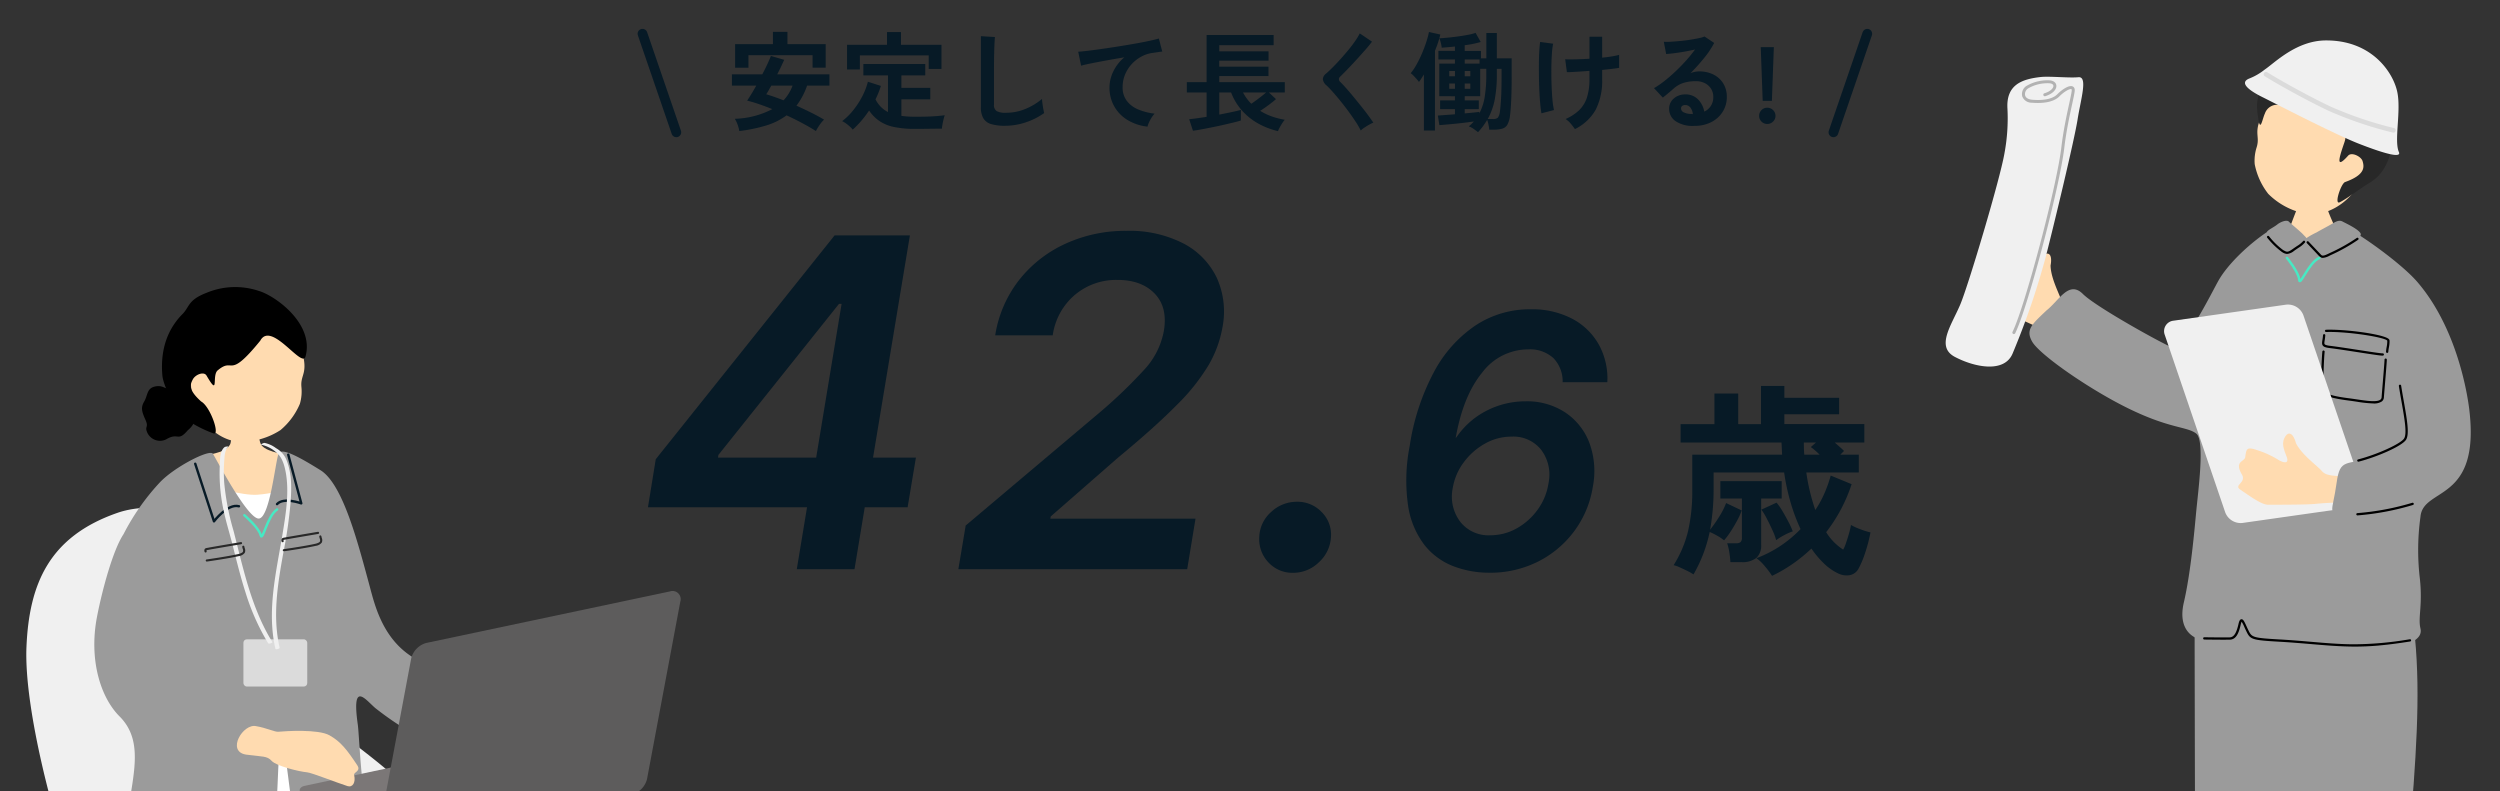
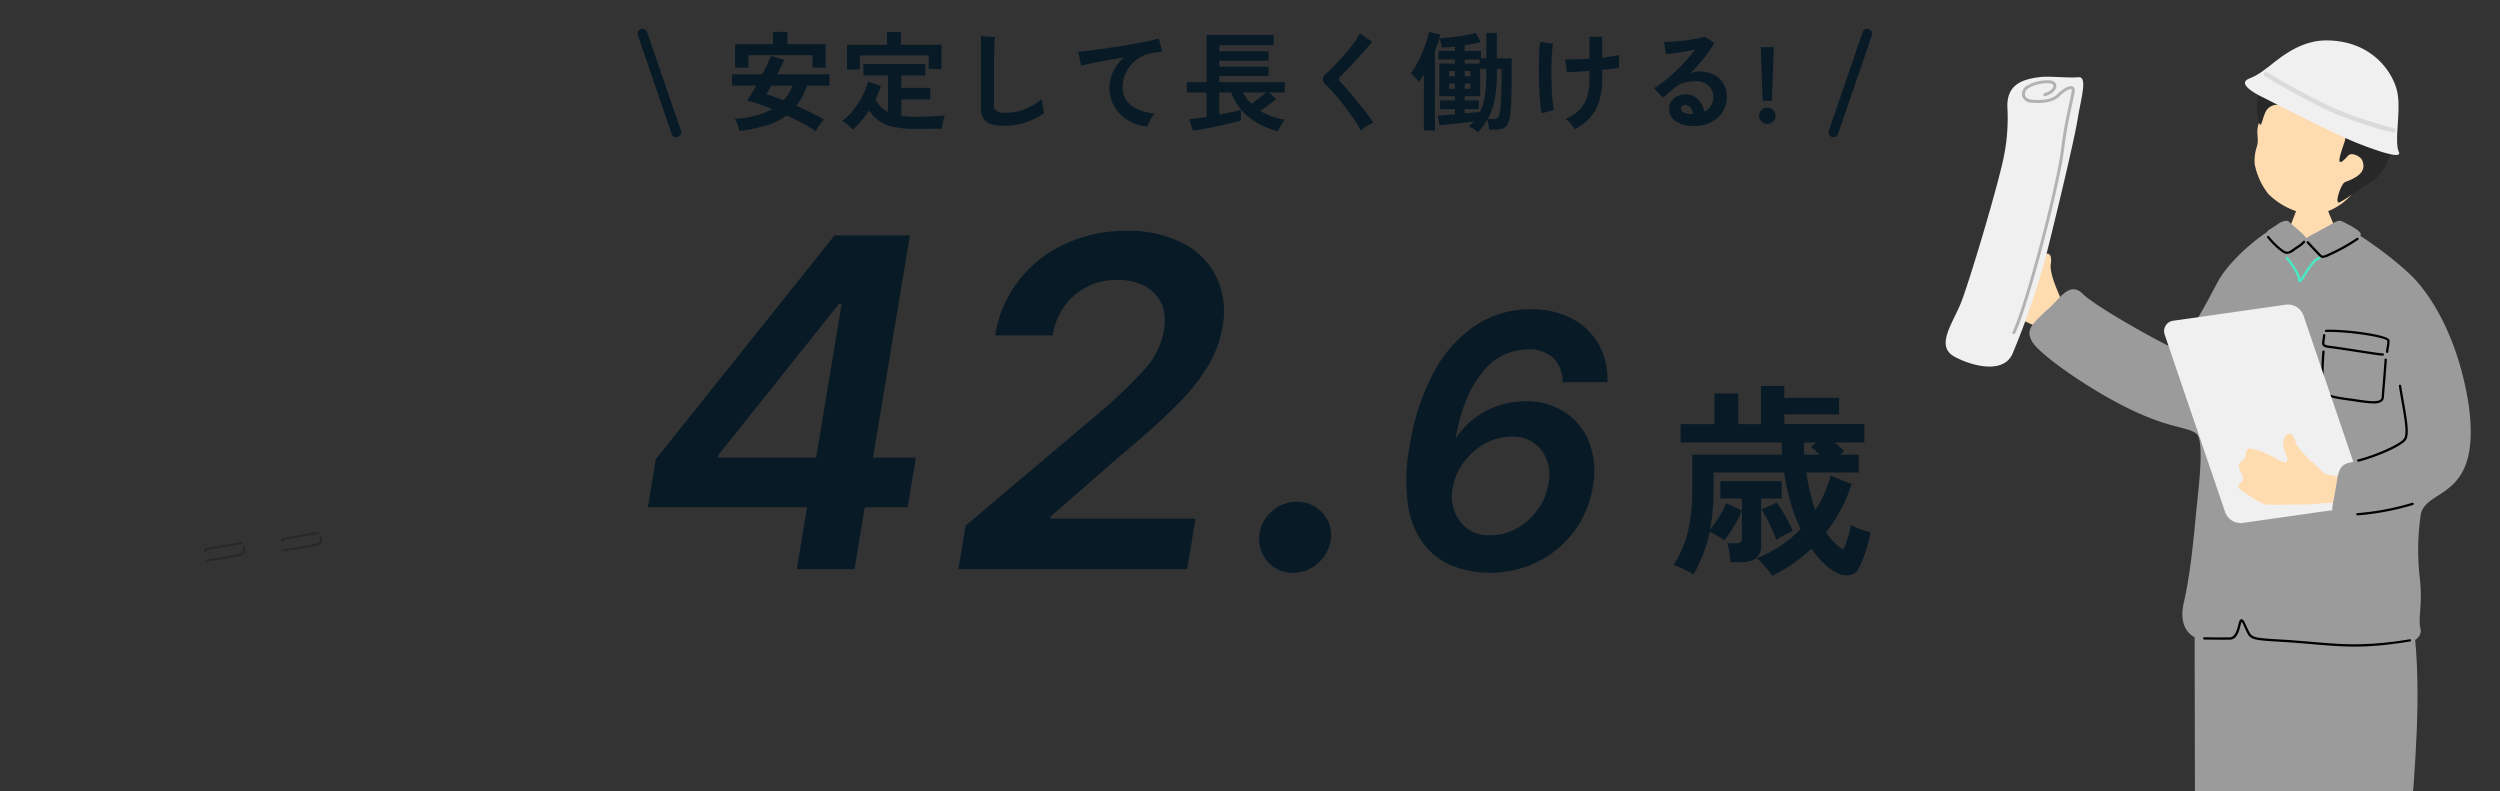
<svg xmlns="http://www.w3.org/2000/svg" width="512" height="162" viewBox="0 0 512 162">
  <rect x="0" y="0" width="512" height="162" fill="#333333" stroke="none" />
  <defs>
    <clipPath id="clip-path">
      <rect id="Rectangle_17062" data-name="Rectangle 17062" width="121" height="162" transform="translate(553.895 1121.213)" fill="#fff" stroke="#707070" stroke-width="1" />
    </clipPath>
    <clipPath id="clip-path-2">
      <rect id="Rectangle_17068" data-name="Rectangle 17068" width="152" height="111" transform="translate(293.184 1147.975)" fill="#fff" stroke="#707070" stroke-width="1" />
    </clipPath>
    <clipPath id="clip-path-3">
-       <rect id="Rectangle_17067" data-name="Rectangle 17067" width="242.126" height="249.53" fill="none" />
-     </clipPath>
+       </clipPath>
    <clipPath id="clip-Custom_Size_1">
      <rect width="512" height="162" />
    </clipPath>
  </defs>
  <g id="Custom_Size_1" data-name="Custom Size – 1" clip-path="url(#clip-Custom_Size_1)">
    <g id="Group_36193" data-name="Group 36193" transform="translate(-723 -433)">
      <g id="Group_1997" data-name="Group 1997" transform="translate(608 38.576)">
        <path id="Path_355293" data-name="Path 355293" d="M2.7-12.685l1.6-9.847L40.925-68.364H56.347L48.8-22.866h8.779l-1.7,10.181H47.1L45,0H33.18l2.1-12.685ZM37.153-22.866,42.36-54.344h-.534L17.124-23.4l-.067.534ZM66.271,0l1.5-8.946L95.346-32.212a99.641,99.641,0,0,0,9.113-8.779,15.877,15.877,0,0,0,3.906-7.844q.8-4.84-1.9-7.627t-7.611-2.787a13.13,13.13,0,0,0-8.729,3.071A13.246,13.246,0,0,0,85.6-47.9H73.815a24.566,24.566,0,0,1,4.89-11.316,25.535,25.535,0,0,1,9.5-7.444A29.4,29.4,0,0,1,100.687-69.3a24.173,24.173,0,0,1,11.65,2.57,15.474,15.474,0,0,1,6.86,7.043,16.827,16.827,0,0,1,1.152,10.214,23.555,23.555,0,0,1-2.754,7.544,41.045,41.045,0,0,1-6.526,8.228q-4.44,4.523-12.151,10.9L85.2-10.815l-.1.467H114.84L113.138,0Zm68.575.734A6.655,6.655,0,0,1,129.772-1.4,6.868,6.868,0,0,1,127.9-6.609a7.14,7.14,0,0,1,2.42-5.107,7.62,7.62,0,0,1,5.324-2.1,6.778,6.778,0,0,1,5.04,2.12,6.47,6.47,0,0,1,1.9,5.091,7.544,7.544,0,0,1-2.5,5.207A7.5,7.5,0,0,1,134.846.734ZM174.891.716a20.446,20.446,0,0,1-7.3-1.355,13.906,13.906,0,0,1-5.868-4.334,17.481,17.481,0,0,1-3.337-7.99,36.26,36.26,0,0,1,.32-12.273A46.851,46.851,0,0,1,163.679-40.4a26.407,26.407,0,0,1,8.54-9.55,20.168,20.168,0,0,1,11.237-3.286,17.692,17.692,0,0,1,8.514,1.93A13.4,13.4,0,0,1,197.442-46a14.388,14.388,0,0,1,1.739,7.7h-9.153a6.824,6.824,0,0,0-1.9-4.947,7.122,7.122,0,0,0-5.178-1.777,11.8,11.8,0,0,0-9.409,4.768q-3.912,4.768-5.42,13.411l.409-.537a16.532,16.532,0,0,1,6.136-5.19,17.352,17.352,0,0,1,7.773-1.815,14.218,14.218,0,0,1,8.131,2.288,13.058,13.058,0,0,1,4.947,6.251,16.789,16.789,0,0,1,.678,9.051,20.593,20.593,0,0,1-3.8,9.013,20.857,20.857,0,0,1-7.466,6.251A21.74,21.74,0,0,1,174.891.716Zm.332-7.67a10.9,10.9,0,0,0,5.433-1.432,13.2,13.2,0,0,0,4.283-3.848,12.337,12.337,0,0,0,2.2-5.408,8.458,8.458,0,0,0-1.47-6.763,7.25,7.25,0,0,0-6.124-2.749,10.964,10.964,0,0,0-5.472,1.457,13.607,13.607,0,0,0-4.347,3.874,12.117,12.117,0,0,0-2.224,5.305,8.53,8.53,0,0,0,1.521,6.75A7.309,7.309,0,0,0,175.223-6.955Z" transform="translate(245 511)" fill="#071a26" />
        <path id="Path_355294" data-name="Path 355294" d="M20.916,3.36A17.066,17.066,0,0,0,19.4,1.344a8.435,8.435,0,0,0-1.68-1.6,24.632,24.632,0,0,0,4.914-2.52,24.415,24.415,0,0,0,4.116-3.444,38.455,38.455,0,0,1-2.037-5.46,44.446,44.446,0,0,1-1.323-6.132H8.946v3.444q0,2.268-.189,4.305T8.232-6.09a28.469,28.469,0,0,0,1.911-2.751,14.843,14.843,0,0,0,1.365-2.709L14.7-10.038a13.586,13.586,0,0,1-.924,2.058q-.63,1.176-1.344,2.268a15.931,15.931,0,0,1-1.344,1.806A7.992,7.992,0,0,0,9.7-4.851a13.243,13.243,0,0,0-1.554-.777A30.4,30.4,0,0,1,6.825-1.134a30.2,30.2,0,0,1-1.995,4.2,10.087,10.087,0,0,0-1.218-.693q-.8-.4-1.6-.756a5.953,5.953,0,0,0-1.26-.441A23.267,23.267,0,0,0,3.717-5.817a36.34,36.34,0,0,0,.861-8.337v-7.308h18.4q-.042-.588-.063-1.218t-.063-1.26H2.184v-3.78h6.93v-6.258h4.872v6.258h4.662v-7.812h4.788V-33.1H34.65v3.36H23.436v2.016h16.38v3.78H33.768q.462.42.945.84t.945.882l-.756.756h3.78v3.654H27.93a41.234,41.234,0,0,0,1.848,7.686,21.965,21.965,0,0,0,1.869-3.423,26.684,26.684,0,0,0,1.281-3.633l4.284,1.764a32.815,32.815,0,0,1-2.184,5.145A32.555,32.555,0,0,1,32-5.586a11.2,11.2,0,0,0,3.486,3.57,7.637,7.637,0,0,0,.567-1.323q.315-.9.609-1.932a16.545,16.545,0,0,0,.42-1.785,12.763,12.763,0,0,0,1.953.882,14.9,14.9,0,0,0,2.037.63,31.7,31.7,0,0,1-1.155,4.389A18.67,18.67,0,0,1,38.6,1.932a2.59,2.59,0,0,1-1.743,1.281,3.891,3.891,0,0,1-2.415-.357A10.965,10.965,0,0,1,31.563.84,19.627,19.627,0,0,1,28.98-2.226,32.866,32.866,0,0,1,25.263.819,30.527,30.527,0,0,1,20.916,3.36ZM12.39.546a18.971,18.971,0,0,0-.231-2.016,9.988,9.988,0,0,0-.441-1.848h1.806a1.38,1.38,0,0,0,.966-.252,1.23,1.23,0,0,0,.252-.882v-8.022h-4.41v-3.57H22.89v3.57h-4.2v9.45a3.465,3.465,0,0,1-.966,2.688,4.6,4.6,0,0,1-3.15.882Zm9.366-4.494A12.263,12.263,0,0,0,21-5.985q-.546-1.2-1.155-2.373a13.53,13.53,0,0,0-1.113-1.848l3.108-1.428a12.277,12.277,0,0,1,1.2,1.722q.651,1.092,1.239,2.226a17.469,17.469,0,0,1,.882,1.932,10.79,10.79,0,0,0-1.68.735A11.859,11.859,0,0,0,21.756-3.948ZM27.51-21.462h3.15q-.462-.462-.924-.861a11.1,11.1,0,0,0-.882-.693l1.05-.924H27.426q0,.63.021,1.26T27.51-21.462Z" transform="translate(457 509)" fill="#071a26" />
      </g>
      <g id="Group_2370" data-name="Group 2370" transform="translate(15.407 -621.924)">
        <path id="Path_355292" data-name="Path 355292" d="M-105.589,1.76A7.2,7.2,0,0,0-105.93.473a5.738,5.738,0,0,0-.583-1.221,17.594,17.594,0,0,0,7.678-1.98q-1.408-.572-2.728-1.023t-2.42-.715q.374-.55.858-1.342t1.012-1.738h-4.994v-2.31h6.226q.572-1.078,1.034-2.068t.726-1.694l2.728.792q-.286.638-.649,1.408t-.781,1.562h10.692v2.31h-4.576a14.548,14.548,0,0,1-2.178,4.114q1.518.682,2.981,1.408t2.673,1.452A6.23,6.23,0,0,0-89.133.5,10.287,10.287,0,0,0-89.9,1.76Q-91.179.946-92.73.121t-3.179-1.573A13.647,13.647,0,0,1-100.056.616,31.975,31.975,0,0,1-105.589,1.76Zm-.858-12.958v-4.84H-98.7v-2.508h2.97v2.508H-87.9v4.818h-2.684v-2.552h-13.134V-11.2Zm9.922,6.666a8.938,8.938,0,0,0,1.848-3.014h-4.356q-.308.55-.572,1.012t-.462.77q.77.22,1.672.539T-96.525-4.532Zm14.168,6.006a5.167,5.167,0,0,0-.605-.638,8.4,8.4,0,0,0-.8-.649,4.41,4.41,0,0,0-.77-.451A12.552,12.552,0,0,0-82.258-2.5,17.23,17.23,0,0,0-80.4-5.357a13.333,13.333,0,0,0,1.144-2.981l2.662.858a18.533,18.533,0,0,1-1.1,2.75,5.754,5.754,0,0,0,2.552,2.6v-7.5h-5.038v-2.332h12.672v2.332h-4.884v2.552h5.918V-4.73h-5.918v3.388q.638.088,1.342.132t1.5.044q.968,0,2.057-.022t2.134-.1q1.045-.077,1.837-.187-.088.242-.22.77T-63.976.385a8.787,8.787,0,0,0-.121.891q-.836,0-1.815.011l-1.925.022q-.946.011-1.716.011A20.868,20.868,0,0,1-73.887.935a8.407,8.407,0,0,1-3-1.221,8.143,8.143,0,0,1-2.123-2.156A20.664,20.664,0,0,1-82.357,1.474Zm-1.166-12.32v-5.06h8.184v-2.6h2.86v2.6h8.294v4.95H-66.8v-2.772H-80.9v2.882ZM-51.183.682A9.489,9.489,0,0,1-54.032.33,2.724,2.724,0,0,1-55.616-.858a4.439,4.439,0,0,1-.5-2.266V-17.666l2.882.176q-.044.374-.088,1.254t-.066,1.892q-.022.814-.033,1.782t-.011,2.134v6.776a1.46,1.46,0,0,0,.539,1.32,3.642,3.642,0,0,0,1.881.352,10.37,10.37,0,0,0,4.081-.814,12.593,12.593,0,0,0,3.333-2.024q.022.418.1,1t.176,1.1q.1.517.165.8a14.134,14.134,0,0,1-3.685,1.87A13.211,13.211,0,0,1-51.183.682Zm29.194.176A9.894,9.894,0,0,1-26.037-.473a7.721,7.721,0,0,1-2.75-2.794,7.754,7.754,0,0,1-.99-3.927,7.541,7.541,0,0,1,.77-3.223,8.659,8.659,0,0,1,2.266-2.915q-1.76.286-3.5.605t-3.157.6q-1.419.286-2.189.506l-.594-2.86q.726-.044,2.013-.2t2.9-.385q1.617-.231,3.344-.506t3.344-.561q1.617-.286,2.9-.561t2.013-.5l.7,2.684q-.33.022-.825.1t-1.133.165a6.663,6.663,0,0,0-2.3.748,7.542,7.542,0,0,0-1.98,1.529,7.206,7.206,0,0,0-1.375,2.145,6.717,6.717,0,0,0-.506,2.618A4.465,4.465,0,0,0-26.213-4.4,5.628,5.628,0,0,0-23.87-2.651a12.265,12.265,0,0,0,3.333.847,5.427,5.427,0,0,0-.638.847,8.113,8.113,0,0,0-.528.99A4.122,4.122,0,0,0-21.989.858Zm26.73.924A15.614,15.614,0,0,1,.7.231,12.809,12.809,0,0,1-2.607-2.4a11.981,11.981,0,0,1-2.266-3.74h-2.42v4.532q1.364-.264,2.563-.517t1.859-.451V-.4q-.616.2-1.617.44T-6.666.55q-1.177.264-2.343.495t-2.134.407q-.968.176-1.54.242l-.77-2.354q.506-.044,1.463-.176t2.1-.308V-6.138h-4.048V-8.25h4.048v-9.658H3.839v2.09H-7.293v1.254H2.8v1.914h-10.1v1.232H2.783V-9.5H-7.293V-8.25H6.127v2.112H2.871L4.323-4.774q-.594.528-1.5,1.2t-1.738,1.2A11.953,11.953,0,0,0,3.5-1.221,15.533,15.533,0,0,0,6.127-.55,5.145,5.145,0,0,0,5.61.143q-.275.429-.517.869A4.792,4.792,0,0,0,4.741,1.782ZM-.737-3.828q.44-.286.99-.693t1.1-.836q.55-.429.946-.781h-4.73A9.481,9.481,0,0,0-.737-3.828ZM21.681,1.65A16.91,16.91,0,0,0,20.614-.187Q19.943-1.21,19.14-2.3T17.5-4.422q-.836-1.034-1.573-1.859T14.663-7.59a1.98,1.98,0,0,1-.748-1.287,1.662,1.662,0,0,1,.726-1.177q.55-.484,1.3-1.232t1.562-1.65q.814-.9,1.6-1.848T20.5-16.621a11.879,11.879,0,0,0,.979-1.617l2.508,1.694q-.484.66-1.331,1.628t-1.8,2.013Q19.9-11.858,19-10.923t-1.54,1.551A.684.684,0,0,0,17.5-8.294q.484.484,1.2,1.287t1.518,1.782q.8.979,1.595,1.969T23.243-1.4q.638.869,1.012,1.441A6.349,6.349,0,0,0,23.4.462q-.506.286-.979.605A5.057,5.057,0,0,0,21.681,1.65ZM45.7,2q-.374-.308-.913-.682a3.574,3.574,0,0,0-.979-.506q.286-.242.55-.5A6.33,6.33,0,0,0,44.847-.2Q43.791-.044,42.46.11T39.886.374q-1.243.11-2.1.176l-.308-1.958q.528-.044,1.474-.11t2.024-.154V-2.728H37.939V-4.51h3.036v-.858H37.763v-6.688h3.212v-.836H37.587v-1.76h3.388v-.9q-.748.088-1.441.143l-1.265.1a7.917,7.917,0,0,0-.187-.979,5.921,5.921,0,0,0-.3-.935q.7-.044,1.727-.143t2.145-.253q1.122-.154,2.068-.341a9.822,9.822,0,0,0,1.474-.385l1.056,1.87a21.013,21.013,0,0,1-3.278.66v1.166H46.3v1.518h1.1v-5.192h2.156v5.192h3.036v3.608q0,2.75-.088,4.785t-.242,3.223A5.05,5.05,0,0,1,51.722.44a1.8,1.8,0,0,1-1.067.836,6.366,6.366,0,0,1-1.738.2h-.924a7.11,7.11,0,0,0-.143-.99,7.019,7.019,0,0,0-.275-1.012A15,15,0,0,1,45.7,2ZM34.617,1.65V-9.834q-.264.44-.517.836t-.495.7a7.2,7.2,0,0,0-.462-.572q-.308-.352-.649-.7a3.469,3.469,0,0,0-.583-.506,12.2,12.2,0,0,0,1.243-1.859,23.006,23.006,0,0,0,1.111-2.3q.506-1.21.869-2.332a15.8,15.8,0,0,0,.517-1.958L37.983-18q-.176.726-.451,1.573t-.649,1.749V1.65Zm8.36-3.5,1.7-.165q.8-.077,1.287-.143v.308a10.938,10.938,0,0,0,1.1-3.355,28.04,28.04,0,0,0,.33-4.653v-1.122H46.145v5.61H42.977v.858h2.882v1.782H42.977ZM47.685-.7h1.034a1.487,1.487,0,0,0,1.034-.264,2.412,2.412,0,0,0,.418-1.21q.132-.836.242-2.651t.11-4.7v-1.452h-.968v1.122a27.184,27.184,0,0,1-.429,5.148A13.343,13.343,0,0,1,47.685-.7ZM42.977-12.056h3.036v-.836H42.977Zm-3.168,5.17h1.166V-7.964H39.809Zm0-2.574h1.166v-1.078H39.809Zm3.168,2.574h1.144V-7.964H42.977Zm0-2.574h1.144v-1.078H42.977ZM65.549,1.364q-.4-.572-.869-1.133A4.811,4.811,0,0,0,63.635-.7a9.58,9.58,0,0,0,2.75-1.782,6.346,6.346,0,0,0,1.606-2.585,11.871,11.871,0,0,0,.528-3.8V-10.56q-1.452.11-2.717.187t-1.9.077l-.352-2.64q.792.044,2.145.011t2.827-.121v-4.51h2.6v4.29q1.1-.11,2.013-.264a14.744,14.744,0,0,0,1.463-.308v2.662q-.506.088-1.43.2t-2.046.22v1.892a13.093,13.093,0,0,1-1.309,6.237A9.9,9.9,0,0,1,65.549,1.364ZM58.685-1.87q-.132-.77-.242-1.925t-.176-2.541Q58.2-7.722,58.179-9.2t-.011-2.86q.011-1.386.077-2.53t.176-1.892l2.662.352a16.179,16.179,0,0,0-.264,2.211q-.088,1.375-.1,3t.044,3.245q.055,1.617.176,2.97a15.309,15.309,0,0,0,.319,2.167ZM89.991.7A6.205,6.205,0,0,1,86.1-.3,3.034,3.034,0,0,1,84.843-2.75,2.73,2.73,0,0,1,85.3-4.356a3.1,3.1,0,0,1,1.21-1.023,3.63,3.63,0,0,1,1.606-.363A3.534,3.534,0,0,1,90.75-4.73a4.741,4.741,0,0,1,1.287,2.508,3.18,3.18,0,0,0,1.331-1.144,3.237,3.237,0,0,0,.517-1.848,3.12,3.12,0,0,0-.44-1.65A3.155,3.155,0,0,0,92.2-8.019a3.886,3.886,0,0,0-1.859-.429A8.359,8.359,0,0,0,87.78-8.1a5.561,5.561,0,0,0-1.969,1.122q-.4.352-1.045.9t-1.221.99l-1.8-1.936A18.313,18.313,0,0,0,83.853-8.47q1.122-.88,2.266-1.958T88.3-12.661a28.659,28.659,0,0,0,1.848-2.277q-.946.22-2.057.418t-2.134.33q-1.023.132-1.727.176l-.484-2.508a11.289,11.289,0,0,0,1.485-.011q.891-.055,1.925-.154t2.013-.253q.979-.154,1.76-.319a5.632,5.632,0,0,0,1.155-.341l1.98,1.32A17.763,17.763,0,0,1,92-13.189,39.95,39.95,0,0,1,89.2-10.076a3.856,3.856,0,0,1,.836-.275,4.3,4.3,0,0,1,.9-.1,6.479,6.479,0,0,1,3.014.66,4.92,4.92,0,0,1,1.991,1.837,5.171,5.171,0,0,1,.715,2.739,5.6,5.6,0,0,1-.825,2.992A5.891,5.891,0,0,1,93.511-.088,7.42,7.42,0,0,1,89.991.7ZM89.7-1.716a2.65,2.65,0,0,0-.517-1.342,1.3,1.3,0,0,0-1.067-.506.983.983,0,0,0-.594.176.61.61,0,0,0-.242.528.9.9,0,0,0,.5.77,3.566,3.566,0,0,0,1.661.352.415.415,0,0,0,.132.022Zm14.3-2.706-.4-11h2.684l-.4,11Zm.924,4.73a1.589,1.589,0,0,1-1.166-.484,1.589,1.589,0,0,1-.484-1.166,1.615,1.615,0,0,1,.484-1.188,1.589,1.589,0,0,1,1.166-.484,1.652,1.652,0,0,1,1.2.484,1.6,1.6,0,0,1,.495,1.188,1.572,1.572,0,0,1-.495,1.166A1.652,1.652,0,0,1,104.929.308Z" transform="translate(964.592 1080)" fill="#071a26" />
        <path id="Path_130628" data-name="Path 130628" d="M-15872.511-18705.059l6.928,20.186" transform="translate(16711.688 19766.896)" fill="none" stroke="#071a26" stroke-linecap="round" stroke-width="2" />
        <path id="Path_130629" data-name="Path 130629" d="M-15865.582-18705.059l-6.928,20.186" transform="translate(16955.592 19766.896)" fill="none" stroke="#071a26" stroke-linecap="round" stroke-width="2" />
      </g>
      <g id="Mask_Group_21" data-name="Mask Group 21" transform="translate(560.105 -688.213)" clip-path="url(#clip-path)">
        <g id="Group_2357" data-name="Group 2357" transform="translate(561.372 1129.493)">
          <g id="Group_2358" data-name="Group 2358" transform="translate(0 0)">
            <path id="Path_354830" data-name="Path 354830" d="M75.6,28.859c-2.946,3.389-6.747,4.631-9.639,4.1a14.809,14.809,0,0,1-7.6-4.046,14.21,14.21,0,0,1-2.783-6.1,8.993,8.993,0,0,1,.4-3.437c.825-2.646-1.058-2.948,1.874-8.057.891-1.551,5.9-8.5,13.779-7.483,6.923.894,10.137,17.928,3.971,25.023" transform="translate(7.707 2.516)" fill="#ffdbb0" />
            <path id="Path_354852" data-name="Path 354852" d="M49.545,7.579c-2.7-5.572-9.339-4.933-11.829-5.084-1.614-.1-3.147,1.368-4.972,0-2.328-1.747-2.765.517-4.425,2.959C27.07,7.29,25.489,4.3,26.163,7.579c.2.981-1.334.951-1.326,2.393.008,1.261-.351,1.317-.286,2.943a21.439,21.439,0,0,0,.341,2.792c.4,2,.769-.5,1.271-1.565a2.655,2.655,0,0,1,2.88-1.757c2.448.01,3.487-1.276,5.922.277,1.06.676,2.4,2.727,4.749,3.7,3.34,1.386,3.133,2.522,2.7,3.786C41.4,23.1,40.531,25.78,43.2,22.79c.733-.824,2.669.193,2.948,1.068.413,1.3.523,2.863-3.553,4.328-.829.257-2.352,4.78-1.086,4.136,1.582-.806,4.077-2.761,6.2-4.045C51.451,26,52.2,21.6,52.363,18.883c.538-9.055-1.688-8.975-2.819-11.3" transform="translate(39.214 0.813)" fill="#282828" />
            <path id="Path_354828" data-name="Path 354828" d="M31.229,58.7c-4.027-2.567-7.846-6.821-9.446-7.438s-5.8-2.626-8.488-3.918C12.2,46.815,11.233,45.224,9.414,42c-.8-1.424,1.813-.684,1.657-2.6-.262-3.223,1.619-2.1,2.162-2.919.937-1.418,1.166-1.838,2.8-.249a19.674,19.674,0,0,1,3.051,3.671c.561.881,1.693,2,1.831.1s.33-2.941,1.435-3.7,1.9-.131,1.478,2.15c.081,2.748,1.9,5.925,2.319,7.45s2.45,2.114,5.285,3.872,3.821,11.487-.206,8.92" transform="translate(-2.352 7.667)" fill="#ffdbb0" />
            <path id="Path_354829" data-name="Path 354829" d="M69.984,25.471c-.29.008-4.084.405-4.448.379-.127.656-1.757,4.732-2.049,5.556A55.742,55.742,0,0,1,58.6,41.182c4.309,3.721,16.247,5.089,18.974,1.533-.772-.378-6.417-12.275-6.787-13.841-.271-1.148-.79-2.967-.8-3.4" transform="translate(7.44 5.732)" fill="#ffdbb0" />
            <path id="Path_354832" data-name="Path 354832" d="M79,206.256a7.866,7.866,0,0,0,1.612-1.943c1.04-2.3-1.179-8.2-1.45-10.77s8.383-4.715,8.383-4.715c.574,1.731.3,8.58,1.279,11.111a6.781,6.781,0,0,0,.6,1.134c1.527,2.408,4.587,5.443,2.421,8.1-2.523,3.093-15.368,8.684-17.789,9.535s-8,.123-5.479-3.086c1.968-2.511,7.572-6.6,10.422-9.366" transform="translate(9.294 38.156)" />
            <path id="Path_354833" data-name="Path 354833" d="M43.5,211.072c2.184-2.274,6.544-3.407,8.848-5.252a3.547,3.547,0,0,0,1.492-2.326c.4-3.512-2.475-11.529-2.345-12.976s8.931-2.133,8.931-2.133c1.026,1.979.18,14.28.4,15.673a.7.7,0,0,0,.026.085c.342,1.318,3.542,1.667,2.233,4.434-1.339,2.827-8.63,8.616-16.728,9.3s-5.82-3.72-2.857-6.8" transform="translate(3.903 38.067)" />
            <path id="Path_354834" data-name="Path 354834" d="M89.835,94.816c2.372,12.372,2.157,23.9,1.05,39.4-1.157,16.175-4.01,22.784-5.2,36.158-.864,9.687,11.505,49.392,11.438,50.019-.385,3.557-16.793,7.3-16.813,3.989-.02-3.406-12.715-41.985-13.833-48.32-1.1-6.221-.834-40.5-2.6-40.542-1.437-.038-1.351,44.706-1.414,51.3-.067,6.8-.551,36.089-.974,37.07-.751,1.744-9.081,1.659-11.537,1.242S46.14,185.078,46.17,173.62c.04-15.331-.238-77.332-.087-78.739.682-6.345,41.694-10.808,43.753-.065" transform="translate(4.947 18.209)" fill="#9b9b9b" />
            <path id="Path_354835" data-name="Path 354835" d="M19.485,5.693c-3.945.434-7.121,1.617-6.838,6.467a38.964,38.964,0,0,1-.605,9.124c-.911,5.358-7.369,26.956-9.023,30.92-1.788,4.284-5.141,8.7-1.134,10.814s10.076,3.359,11.8-.648a156.957,156.957,0,0,0,6.794-19.787c1.82-7.133,5.878-24.032,6.534-28.206s2.149-8.84.16-8.639c-1.855.188-5.891-.242-7.683-.045" transform="translate(0.001 1.797)" fill="#f0f0f0" />
            <path id="Path_354836" data-name="Path 354836" d="M13.395,58.306a.3.3,0,0,1-.136-.032.306.306,0,0,1-.139-.41c2.531-5.114,9.071-29.836,10-37.788.39-3.364,1.085-6.559,1.591-8.89.263-1.208.471-2.162.53-2.675.022-.192,0-.333-.056-.359-.312-.152-1.5.5-2.439,1.458-1.43,1.461-4.161,1.452-5.662,1.319A2.036,2.036,0,0,1,15.1,9.6a2.008,2.008,0,0,1,.833-2.084,8.5,8.5,0,0,1,4.848-1.166c.768.082,1.259.478,1.316,1.058.07.717-.607,1.67-2.275,2.185A.306.306,0,0,1,19.646,9c1.421-.438,1.882-1.161,1.846-1.54-.026-.273-.308-.459-.772-.508A7.885,7.885,0,0,0,16.3,8.01a1.387,1.387,0,0,0-.6,1.425c.136.5.648.812,1.44.883,1.393.124,3.916.143,5.171-1.137.794-.812,2.341-1.959,3.139-1.583.222.106.472.363.4.982-.064.544-.273,1.511-.539,2.734-.5,2.32-1.195,5.5-1.583,8.832-.93,7.989-7.507,32.841-10.055,37.99a.306.306,0,0,1-.274.17" transform="translate(0.567 1.826)" fill="#b2b2b2" />
            <path id="Path_354837" data-name="Path 354837" d="M107.891,68.941c-.351-2.912-2.405-16.547-10.616-26.127-2.39-2.789-7.73-6.9-11.713-9.479a.5.5,0,0,0,.1-.394c-.28-.908-3.184-2.229-3.658-2.494s-.947-.337-2.052.325-2.451,1.333-3.319,1.855a15.445,15.445,0,0,0-2.108,1.18c-.071-.189-.321-.38-.635-.725-.578-.634-2.452-2.145-2.94-2.644s-1.854.126-2.392.582c-.835.656-1.946,1.1-2.143,1.572-3.5,2.333-7.972,6.451-9.957,10.025-1.491,2.685-7.113,14.05-9.437,13.552-1.489-.465-15.6-8.255-18.249-10.909-2.9-2.9-4.905,1.351-7.47,3.351-2.989,2.844-4.325,3.947-2.948,6.378,1.534,2.709,11.761,9.8,19.674,13.676,8.585,4.211,12.06,3.7,13.947,5.176,1.786,1.4.417,11.492,0,15.843-.336,3.5-1.1,12.545-2.541,18.709-1.333,5.69,1.938,7.612,4.422,7.825,6.708.576,17.62,1.3,21.311,1.665,9.837.979,23.827.484,22.72-4.13-.562-2.339.555-4.854-.192-10.814a49.786,49.786,0,0,1,.192-12.054c.521-6.17,12.306-2.8,10-21.947" transform="translate(-0.654 6.682)" fill="#9b9b9b" />
            <path id="Path_354838" data-name="Path 354838" d="M62.524,36.538a1.993,1.993,0,0,1-.952-.338l-.095-.053a16.325,16.325,0,0,1-3.02-2.93.235.235,0,0,1,.357-.306A15.024,15.024,0,0,0,61.7,35.736l.1.054c.681.375.841.461,1.9-.288.361-.254.648-.448.888-.609a5.208,5.208,0,0,0,1.21-.986.235.235,0,1,1,.355.307,5.563,5.563,0,0,1-1.3,1.068c-.237.161-.523.351-.878.6a2.67,2.67,0,0,1-1.443.652" transform="translate(7.401 7.193)" />
            <path id="Path_354839" data-name="Path 354839" d="M68.485,37.279a1.013,1.013,0,0,1-.8-.422l-.054-.058c-.354-.375-1.7-1.8-2.4-2.54a.234.234,0,1,1,.339-.324c.7.741,2.054,2.167,2.407,2.543l.056.06c.273.3.424.461,1.59-.11l.274-.135a35.9,35.9,0,0,0,5.524-3.082.234.234,0,0,1,.319.344,35.872,35.872,0,0,1-5.636,3.16l-.273.134a3.3,3.3,0,0,1-1.345.429" transform="translate(8.743 7.256)" />
            <path id="Path_354840" data-name="Path 354840" d="M35.728,7.814c-1.7,0-3.539-.068-5.477-.261-2.815-.279-5.49-.744-8.322-1.237-2.005-.349-4.077-.709-6.43-1.05C9.788,4.439,9.6,4.283,8.923,2.5,8.8,2.17,8.7,1.9,8.616,1.654A6.856,6.856,0,0,0,8.147.511a2.38,2.38,0,0,0-.232.559c-.5,1.564-1.141,3.014-2.541,2.891C4.215,3.871,3.457,3.809.211,3.484A.236.236,0,0,1,0,3.228a.221.221,0,0,1,.258-.21c3.242.324,4,.386,5.152.476l.1,0c.8,0,1.375-.757,1.956-2.57.176-.552.358-.92.67-.926h.006c.382,0,.572.533.913,1.5.086.245.18.511.284.784.6,1.588.65,1.714,6.225,2.522,2.359.34,4.434.7,6.442,1.051,2.824.491,5.49.955,8.287,1.233a69.313,69.313,0,0,0,11.745.007l.108-.007A.225.225,0,0,1,42.4,7.3a.233.233,0,0,1-.218.249l-.109.007c-1.765.114-3.915.253-6.344.253" transform="matrix(0.996, -0.087, 0.087, 0.996, 52.449, 119.248)" />
            <path id="Path_354841" data-name="Path 354841" d="M81.047,53.623h-.013a.235.235,0,0,1-.221-.248,7.962,7.962,0,0,1,.127-.952,5.878,5.878,0,0,0,.128-1.3c-.368-.689-8.162-1.933-12.521-1.779a.254.254,0,0,1-.243-.227.234.234,0,0,1,.227-.242c3.963-.137,11.776.907,12.836,1.9a.477.477,0,0,1,.17.333,6.489,6.489,0,0,1-.134,1.4,7.11,7.11,0,0,0-.121.9.236.236,0,0,1-.235.221" transform="translate(9.367 10.375)" />
            <path id="Path_354842" data-name="Path 354842" d="M80.192,54.03c-.445,0-1.95-.225-5-.7-2.046-.316-4.364-.675-5.823-.851-.805-.1-1.2-.24-1.4-.507-.222-.295-.163-.663-.08-1.173.043-.273.092-.584.117-.96a.245.245,0,0,1,.248-.219.234.234,0,0,1,.219.248,10.08,10.08,0,0,1-.122,1.006c-.066.411-.11.682-.007.817s.452.248,1.081.324c1.466.177,3.79.536,5.839.853,2.191.338,4.654.72,4.947.69a.239.239,0,0,1,.264.2.229.229,0,0,1-.188.264.526.526,0,0,1-.1.006" transform="translate(9.27 10.526)" />
            <path id="Path_354843" data-name="Path 354843" d="M78.348,63.269a25.682,25.682,0,0,1-3.438-.369c-.518-.077-1.043-.155-1.558-.221-3.479-.449-5.644-.988-5.687-2.28-.067-2.013.087-6.286.244-7.776a.235.235,0,0,1,.467.05c-.143,1.343-.313,5.577-.243,7.71.035,1.018,2.687,1.5,5.279,1.83.518.066,1.045.145,1.565.222,2.025.3,4.116.611,4.819.05a.635.635,0,0,0,.243-.481c.05-.69.14-1.776.235-2.918.165-2.009.372-4.509.363-4.783a.234.234,0,0,1,.227-.242h.007a.234.234,0,0,1,.235.227c.008.28-.145,2.182-.364,4.837-.093,1.141-.183,2.226-.236,2.915a1.1,1.1,0,0,1-.417.813,2.82,2.82,0,0,1-1.741.416" transform="translate(9.236 11.08)" />
            <path id="Path_354844" data-name="Path 354844" d="M53.336,87.13A3.386,3.386,0,0,0,56.87,89.3l23.047-3.281a2.153,2.153,0,0,0,1.8-2.929L69.343,46.761a3.389,3.389,0,0,0-3.534-2.17L42.762,47.873a2.154,2.154,0,0,0-1.8,2.929Z" transform="translate(3.913 9.521)" fill="#f0f0f0" />
            <path id="Path_354845" data-name="Path 354845" d="M80.16,81.014a55.726,55.726,0,0,0-11.127.025c-1.709.137-6.365.151-9.346.152-1.213,0-2.777-1.014-5.814-3.126-1.341-.934,1.338-1.4.367-3.06-1.635-2.79.549-2.595.682-3.569.229-1.684.253-2.162,2.416-1.439a19.627,19.627,0,0,1,4.342,1.983c.887.55,2.393,1.068,1.692-.707s-.979-2.792-.313-3.956,1.655-.942,2.264,1.3c1.266,2.44,4.287,4.513,5.322,5.706s3.123.843,6.442,1.2,7.814,6.066,3.072,5.5" transform="translate(6.426 13.9)" fill="#ffdbb0" />
            <path id="Path_354846" data-name="Path 354846" d="M77.857,70.661c-5.386,1.879-6.705.134-7.41,5.326-.845,6.22-2.239,6.48,2.19,6.429,5.5-.065,12.867-.841,15.756-4.863,4.1-5.7-5.96-8.488-10.536-6.891" transform="translate(9.614 14.613)" fill="#9b9b9b" />
            <path id="Path_354847" data-name="Path 354847" d="M74.053,74.031a.235.235,0,0,1-.059-.461c3.9-1,8.75-3.208,9.43-4.294.622-.995.092-4-.523-7.487-.185-1.049-.378-2.145-.552-3.257a.235.235,0,0,1,.2-.268.232.232,0,0,1,.268.2c.174,1.109.366,2.2.551,3.249.656,3.726,1.175,6.67.458,7.816-.831,1.327-5.99,3.546-9.71,4.5a.254.254,0,0,1-.059.007" transform="translate(10.461 12.24)" />
            <path id="Path_354848" data-name="Path 354848" d="M73.894,81.03a.235.235,0,0,1-.017-.469,53.382,53.382,0,0,0,11.25-2.115.234.234,0,1,1,.135.448A53.908,53.908,0,0,1,73.911,81.03h-.017" transform="translate(10.43 16.245)" />
            <path id="Path_354849" data-name="Path 354849" d="M59.106,11.606c2.757,1.366,14.732,7.579,19.7,9.525s8.852,3.085,8.257,1.739c-1.043-2.364.512-8.413-.347-12.377S81.5-.047,72.09,0C66.039.031,61.621,4.6,59.57,5.974a12.134,12.134,0,0,1-3.106,1.808c-2.192.853-.141,2.445,2.642,3.824" transform="translate(5.757 0)" fill="#f0f0f0" />
            <path id="Path_354850" data-name="Path 354850" d="M85.216,17.666a.455.455,0,0,1-.107-.012A78.369,78.369,0,0,1,71.969,13.2c-4.064-1.9-10.376-5.374-13.1-7.091a.479.479,0,1,1,.511-.81c2.7,1.7,8.959,5.146,12.991,7.035a77.3,77.3,0,0,0,12.949,4.386.479.479,0,0,1-.107.945" transform="translate(6.485 1.225)" fill="#dbdbdb" />
            <path id="Path_354851" data-name="Path 354851" d="M25.771,44.252s2.426,2.956,2.514,4.488,1.935-3.563,4.123-4.488" transform="translate(44.119 0.284)" fill="none" stroke="#46eac4" stroke-linecap="round" stroke-linejoin="round" stroke-width="0.5" />
          </g>
        </g>
      </g>
      <g id="Mask_Group_22" data-name="Mask Group 22" transform="translate(430.816 -663.975)" clip-path="url(#clip-path-2)">
        <g id="Group_2372" data-name="Group 2372" transform="translate(265.593 1155.767)">
          <g id="Group_2359" data-name="Group 2359" clip-path="url(#clip-path-3)">
            <path id="Path_354855" data-name="Path 354855" d="M76.088,47.325c-7.959-4.7-20.075-8.139-28.394-5.245C33.753,46.928,29.608,56.548,29.065,69.571s6.149,36.713,8.319,42.139,5.969,14.107,14.107,17.905a63.505,63.505,0,0,0,26.043,6.511c10.853.542,28.215,2.17,35.809-1.628s11.4-17.905-2.712-32.554S86.47,85.855,87.156,75.451,82.6,51.666,76.088,47.325" transform="translate(2.945 4.161)" fill="#f0f0f0" />
            <path id="Path_354856" data-name="Path 354856" d="M93.9,183.332c2.727-4.842.735-10.265,1.825-15.484.565-2.706,7.219-5.384,6.866-2.747-.457,3.433-.78,12.1,1.149,15.833,2.152,4.165,10.782,11.99,9.037,12.934C108.2,194.935,92.1,189.195,93.9,183.332" transform="translate(9.511 16.638)" fill="#ffdbb0" />
            <path id="Path_354857" data-name="Path 354857" d="M94.529,179.955c3.591,3.037,7.838,8.316,13.369,9.565,4.326,1,1.115-3.536,2.019-2.792,1.966,1.615,5.948,5.191,7.19,7.446,1.282,2.327-3.515,2.649-6.505,2.363-1.81-.173-5.112-1-11.264-5.148-1.933-1.3-2.825-1.4-3.207-.246-.632,1.908-.492,2.159-1.781,2.085-2.923-.165-1.334-10.495.18-13.272" transform="translate(9.405 18.255)" />
            <path id="Path_354858" data-name="Path 354858" d="M61.345,182.03c4.006-3.851,3.66-9.619,6.207-14.3,1.321-2.43,8.464-3.077,7.368-.653-1.427,3.156-4.232,11.364-3.461,15.493.862,4.607,6.873,14.587,4.93,14.988-4.687-.294-18.455-10.43-15.044-15.526" transform="translate(6.169 16.794)" fill="#ffdbb0" />
            <path id="Path_354859" data-name="Path 354859" d="M62.66,179.119c2.564,3.942,5.112,10.22,10.048,13.01,3.856,2.2,2.085-3.065,2.738-2.094,1.418,2.114,4.2,6.685,4.741,9.2.558,2.6-4.128,1.526-6.91.39-1.683-.687-4.607-2.428-9.3-8.175-1.476-1.805-2.3-2.152-3-1.159-1.155,1.646-1.094,1.925-2.306,1.485-2.753-1,1.745-10.435,3.994-12.659" transform="translate(5.863 18.17)" />
            <path id="Path_354860" data-name="Path 354860" d="M58.043,86.7c-.219.382-10.892,13.267-4.348,27.634,5.225,11.473,26.163,16.381,27.32,19.585,1.713,4.745-19.625,49.52-19.342,50.074.564,1.1,11.327,7.053,14.375,6.674s23.228-51.376,23-55.926c-.208-4.217-9.39-18.666-7.775-19.556,2.1-1.16,10.913,12.442,11.986,15.971,1.359,4.473-1.534,20.568-2.488,27.17-1.386,9.583-5.349,26.76-4.961,27.463.827,1.5,12.208,2.643,14.376,2.054,1.8-.491,6.947-23.03,7.879-27.733,1.044-5.268,5.838-22.672,3.813-32.029-1.011-4.673-18.47-25.633-21.663-30.218C93.94,88.847,89.773,85.183,89.3,84.768,88.34,83.926,58.043,86.7,58.043,86.7" transform="translate(5.232 8.583)" fill="#9b9b9b" />
            <path id="Path_354861" data-name="Path 354861" d="M73.545,23.877c-.348,0-4.916.327-5.351.286-.174.735.034,4.835-.474,5.7-1.164,1.969-4.325,1.649-5.8,2.663-1.576,1.087-3.31,3.29-3.132,5.116.025,2.536.227,11.874.329,12.728.685,5.705,11.2,5.71,13.54,5.628,8.824-.3,14.985-2.966,15.213-11.334-.456-3.5-3.026-8.574-7.286-12.072-1.106-.909-5.035-.985-6.377-2.6-.854-1.024-.665-5.626-.665-6.116" transform="translate(5.963 2.422)" fill="#ffdbb0" />
            <path id="Path_354862" data-name="Path 354862" d="M61.347,36.826c2.662.152,9.055,2.2,12.174,1.969s4.4-.824,7.518-1.432,4.123,2.96,4.2,7.524-.988,18.407-.684,23.58,11.594,37.723,4.9,37.8-32.619,4.672-32.7-1.946.708-66.2,4.588-67.493" transform="translate(5.757 3.736)" fill="#fff" />
            <path id="Path_354863" data-name="Path 354863" d="M97.7,104.952c-1.378-4.96-1.774-16.442-2.059-18.44-1.3-9.136,1.538-5.151,3.576-3.4a64.051,64.051,0,0,0,10.867,6.931c4.621,2.165,8.3.427,9.84-6.076,1.61-6.8-3.85-6.675-11.551-10.439-7.54-3.687-9.242-11.467-10.355-15.574-2.435-8.99-5.421-20.536-9.92-23.49-3.357-2.081-7.989-4.9-8.661-3.49-.656,1.378-1.771,13.165-4.058,13.329S66.6,32.007,65.95,31.022s-8,2.767-10.953,5.989a46.743,46.743,0,0,0-7.34,10.5c-2.148,3.223-4.376,11.44-5.433,16.943-1.668,8.685.684,16.429,4.621,20.366,5.88,5.88,1.817,14.228,1.036,25.368-.477,6.816,18.438,5.667,26.653,6.58,5.78.642,4.1-26.23,5.528-27.034.891-.5,2.578,24.927,5.192,25.064,9.294.489,16.47,4.655,12.442-9.847" transform="translate(4.228 3.103)" fill="#9b9b9b" />
            <path id="Path_354864" data-name="Path 354864" d="M73.358,110.2c-.473,0-1.03-.03-1.7-.088-.562-.051-1.448-.09-2.549-.141-2.464-.112-6.189-.282-9.619-.735-.525-.068-1.061-.135-1.6-.2-4.8-.6-9.759-1.212-10.739-4.09a.394.394,0,0,1,.746-.254c.823,2.411,5.745,3.021,10.089,3.561.542.067,1.079.133,1.607.2,3.4.447,7.1.616,9.551.728,1.115.051,2.015.091,2.584.142,3.182.285,3.492-.145,4.114-1,.076-.1.152-.208.238-.321.538-.7,1.161-4.042,1.665-8.93a.395.395,0,0,1,.785.08c-.379,3.663-1,8.254-1.824,9.329l-.226.305c-.654.9-1.134,1.414-3.128,1.414" transform="translate(4.782 10.014)" />
            <path id="Path_354865" data-name="Path 354865" d="M89.5,108.868a39.808,39.808,0,0,1-5.077-.543c-.808-.118-1.6-.235-2.327-.323-2.631-.322-2.789-2.786-2.892-4.417-.02-.3-.037-.582-.069-.825a.394.394,0,1,1,.782-.1c.034.258.053.556.074.877.124,1.95.367,3.46,2.2,3.683.729.089,1.53.206,2.346.325a25.753,25.753,0,0,0,5.8.482.394.394,0,1,1,.119.779,6.288,6.288,0,0,1-.962.063" transform="translate(8.028 10.379)" />
            <path id="Path_354875" data-name="Path 354875" d="M59.917,27.461c-2.089,2.477-1.886.344-4.421,1.859a2.862,2.862,0,0,1-3.877-1.4c-.6-1.378.386-.916-.376-2.625s-.977-2.486-.243-3.733.514-2.66,2.139-3.05,2.045.515,2.971.4,2.007-.676,2.838,1.122,2.336,2.146,2.237,3.292.875,2.358-1.268,4.135" transform="translate(5.128 1.868)" />
            <path id="Path_354876" data-name="Path 354876" d="M61.127,25.495c2.18,3.923,5.639,5.922,8.577,6a14.81,14.81,0,0,0,8.272-2.384,14.2,14.2,0,0,0,3.981-5.386,9,9,0,0,0,.317-3.444c-.26-2.757,1.644-2.663-.166-8.264-.551-1.7-4.015-9.531-11.925-10.164-6.953-.557-13.617,15.432-9.055,23.644" transform="translate(6.049 0.186)" fill="#ffdbb0" />
-             <path id="Path_354877" data-name="Path 354877" d="M74.4,10.961c2.262-4.106,8.563,5.81,9.259,3.259C85.51,7.434,77.3,1.7,74.1.792a15.212,15.212,0,0,0-10.729.39c-3.824,1.469-3.45,2.869-4.893,4.328-3.714,3.75-4.507,8.405-4.136,12.615.171,1.929,2.36,6.632,4.5,8.708a24.738,24.738,0,0,0,5.94,3.125c1.462.517-.612-5.486-2.5-6.525-2.716-2.443-2.241-3.466-1.723-4.494s2.293-1.728,2.828-.81c2.664,4.568,1.013-.007,2.28-1.067,3.442-2.884,2.011,2.179,8.739-6.1" transform="translate(5.504 0)" />
            <path id="Path_354880" data-name="Path 354880" d="M148.634,92.609c1.119.848.981,1.766-.305,2.039L96.615,105.636a6.174,6.174,0,0,1-4.373-1.045l-11.614-8.8c-1.119-.848-.981-1.765.305-2.039l51.714-10.988a6.176,6.176,0,0,1,4.373,1.045Z" transform="translate(8.102 8.388)" fill="#7b7777" />
            <path id="Path_354881" data-name="Path 354881" d="M92.2,91.624c-.129-.551,1.447-.75.65-1.957-2.1-3.184-3.418-4.881-5.724-6.161s-8.95-.855-10.462-.714c-.7.065-2.355-.766-4.485-1.137-2.7-.684-6.236,5.178-2.1,5.819,3.369.449,4.3.237,5.23,1.281s5.644,2.213,7.265,2.344c.921.075,6.347,2.223,8.273,2.822,1.058.329,1.715-.731,1.35-2.3" transform="translate(6.917 8.278)" fill="#ffdbb0" />
            <path id="Path_354882" data-name="Path 354882" d="M8.271,0,3.9,9.348S1.981,6.005,0,6.281" transform="translate(79.291 39.64) rotate(-40)" fill="none" stroke="#071a26" stroke-linecap="round" stroke-linejoin="round" stroke-width="0.5" />
            <path id="Path_354883" data-name="Path 354883" d="M9.944,11.238,4.694,0S2.382,4.019,0,3.687" transform="translate(75.074 48.551) rotate(-173)" fill="none" stroke="#071a26" stroke-linecap="round" stroke-linejoin="round" stroke-width="0.5" />
            <path id="Path_354884" data-name="Path 354884" d="M0,0S2.488,3.031,2.578,4.6,4.562.948,6.806,0" transform="matrix(0.985, -0.174, 0.174, 0.985, 76.637, 46.731)" fill="none" stroke="#46eac4" stroke-linecap="round" stroke-linejoin="round" stroke-width="0.5" />
            <path id="Path_354879" data-name="Path 354879" d="M122.075,79.86a3.263,3.263,0,1,0,2.5-3.878,3.263,3.263,0,0,0-2.5,3.878" transform="translate(12.376 7.7)" fill="#83ccd2" />
            <path id="Path_354878" data-name="Path 354878" d="M94.415,106.653a1.671,1.671,0,0,0,2.141,2.086L146.4,98.2a4.376,4.376,0,0,0,3.134-3.2l6.811-36.311A1.671,1.671,0,0,0,154.2,56.6L104.36,67.14a4.377,4.377,0,0,0-3.134,3.2Z" transform="translate(9.573 5.736)" fill="#5d5c5c" />
            <path id="Rectangle_17066" data-name="Rectangle 17066" d="M.577,0h9.747A.578.578,0,0,1,10.9.578V7.487a.577.577,0,0,1-.577.577H.577A.577.577,0,0,1,0,7.487V.577A.577.577,0,0,1,.577,0Z" transform="translate(77.527 72.944)" fill="#fff" />
            <rect id="Rectangle_17065" data-name="Rectangle 17065" width="13.069" height="9.667" rx="0.692" transform="translate(76.444 72.142)" fill="#dbdbdb" />
            <path id="Path_354869" data-name="Path 354869" d="M72.831,29.375A6.679,6.679,0,0,1,76.1,31.213c1.09,1.012,1.53,2.984,1.737,4.395.58,3.96-.131,8.242-.777,12.15-1.28,7.745-3.221,15.537-1.446,23.374.053.236.923.02.866-.232-1.481-6.543-.377-13.118.8-19.612a95.671,95.671,0,0,0,1.431-9.9c.221-2.976.326-6.005-.79-8.824a4.784,4.784,0,0,0-2.172-2.513,5.843,5.843,0,0,0-2.364-1.076c-.22-.012-1,.381-.547.405" transform="translate(7.374 2.939)" fill="#f0f0f0" />
            <path id="Path_354868" data-name="Path 354868" d="M66,29.768c-1.02.786-.954,2.819-1,3.964a35.979,35.979,0,0,0,.539,7.728c.517,2.925,1.457,5.792,2.179,8.674.8,3.189,1.593,6.382,2.6,9.512a46.419,46.419,0,0,0,4.6,10.289c.141.227.951-.1.867-.232-4.3-6.944-5.948-15-7.96-22.806a52.261,52.261,0,0,1-1.9-9.774,30.474,30.474,0,0,1,0-4.507c.062-.727.086-2.282.753-2.8.352-.272-.5-.176-.67-.048" transform="translate(6.59 3.007)" fill="#f0f0f0" />
          </g>
          <path id="Path_354885" data-name="Path 354885" d="M35.839,89.132a.219.219,0,0,1-.023-.435c.943-.13,4.8-.714,6.472-1.105.527-.124.849-.28.956-.464a.8.8,0,0,0-.036-.6,2.759,2.759,0,0,1-.1-.41.219.219,0,0,1,.19-.244.223.223,0,0,1,.245.19,2.21,2.21,0,0,0,.081.344,1.145,1.145,0,0,1-.007.939,1.831,1.831,0,0,1-1.234.668c-1.686.4-5.565.983-6.513,1.113a.18.18,0,0,1-.036,0" transform="translate(33.095 -32.913)" fill="#282828" />
          <path id="Path_354887" data-name="Path 354887" d="M35.839,89.132a.219.219,0,0,1-.023-.435c.943-.13,4.8-.714,6.472-1.105.527-.124.849-.28.956-.464a.8.8,0,0,0-.036-.6,2.759,2.759,0,0,1-.1-.41.219.219,0,0,1,.19-.244.223.223,0,0,1,.245.19,2.21,2.21,0,0,0,.081.344,1.145,1.145,0,0,1-.007.939,1.831,1.831,0,0,1-1.234.668c-1.686.4-5.565.983-6.513,1.113a.18.18,0,0,1-.036,0" transform="translate(48.872 -35.018)" fill="#282828" />
          <path id="Path_354886" data-name="Path 354886" d="M36.7,87.09a.218.218,0,0,1-.208-.175.681.681,0,0,1,.042-.535c.111-.165.3-.2.575-.248L37.3,86.1c.745-.146,4.121-.717,5.743-.991l.873-.147a.219.219,0,1,1,.074.431l-.874.148c-1.621.274-4.993.843-5.731.987l-.192.036a1.423,1.423,0,0,0-.3.07.782.782,0,0,0,.031.2.219.219,0,0,1-.172.258.2.2,0,0,1-.049,0" transform="translate(31.986 -32.73)" fill="#282828" />
          <path id="Path_354888" data-name="Path 354888" d="M36.7,87.09a.218.218,0,0,1-.208-.175.681.681,0,0,1,.042-.535c.111-.165.3-.2.575-.248L37.3,86.1c.745-.146,4.121-.717,5.743-.991l.873-.147a.219.219,0,1,1,.074.431l-.874.148c-1.621.274-4.993.843-5.731.987l-.192.036a1.423,1.423,0,0,0-.3.07.782.782,0,0,0,.031.2.219.219,0,0,1-.172.258.2.2,0,0,1-.049,0" transform="translate(47.763 -34.835)" fill="#282828" />
        </g>
      </g>
    </g>
  </g>
</svg>